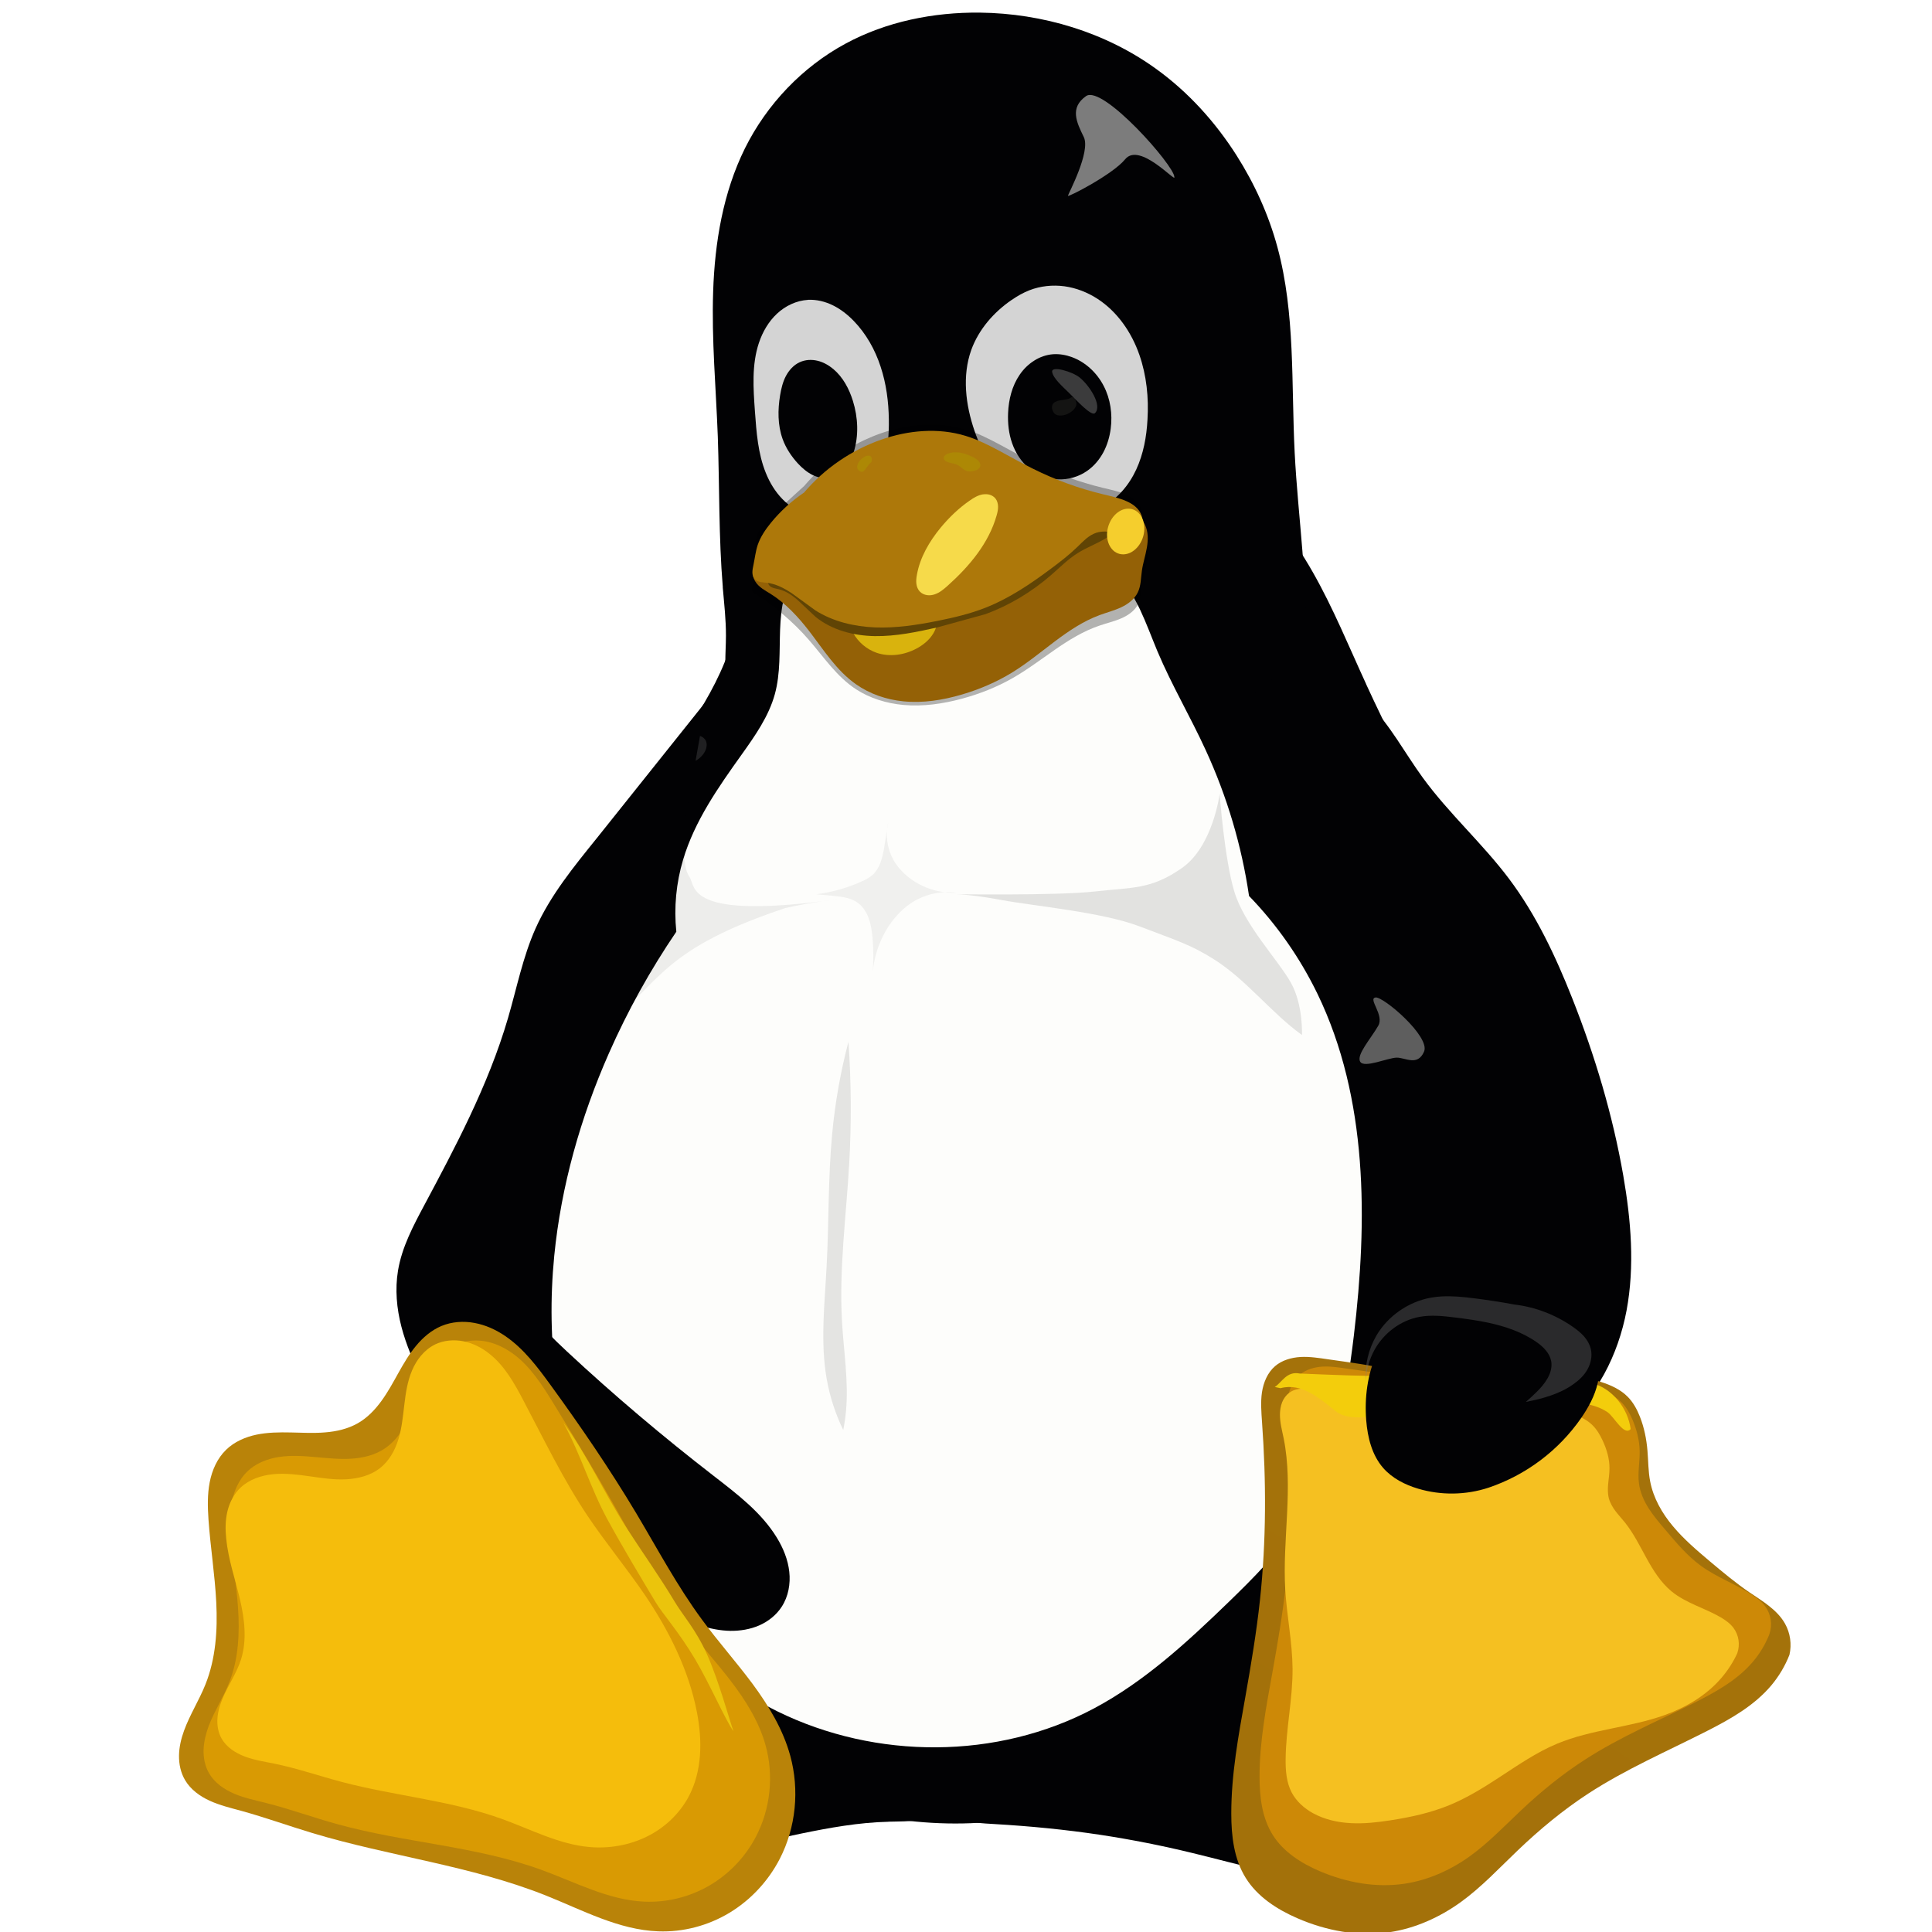
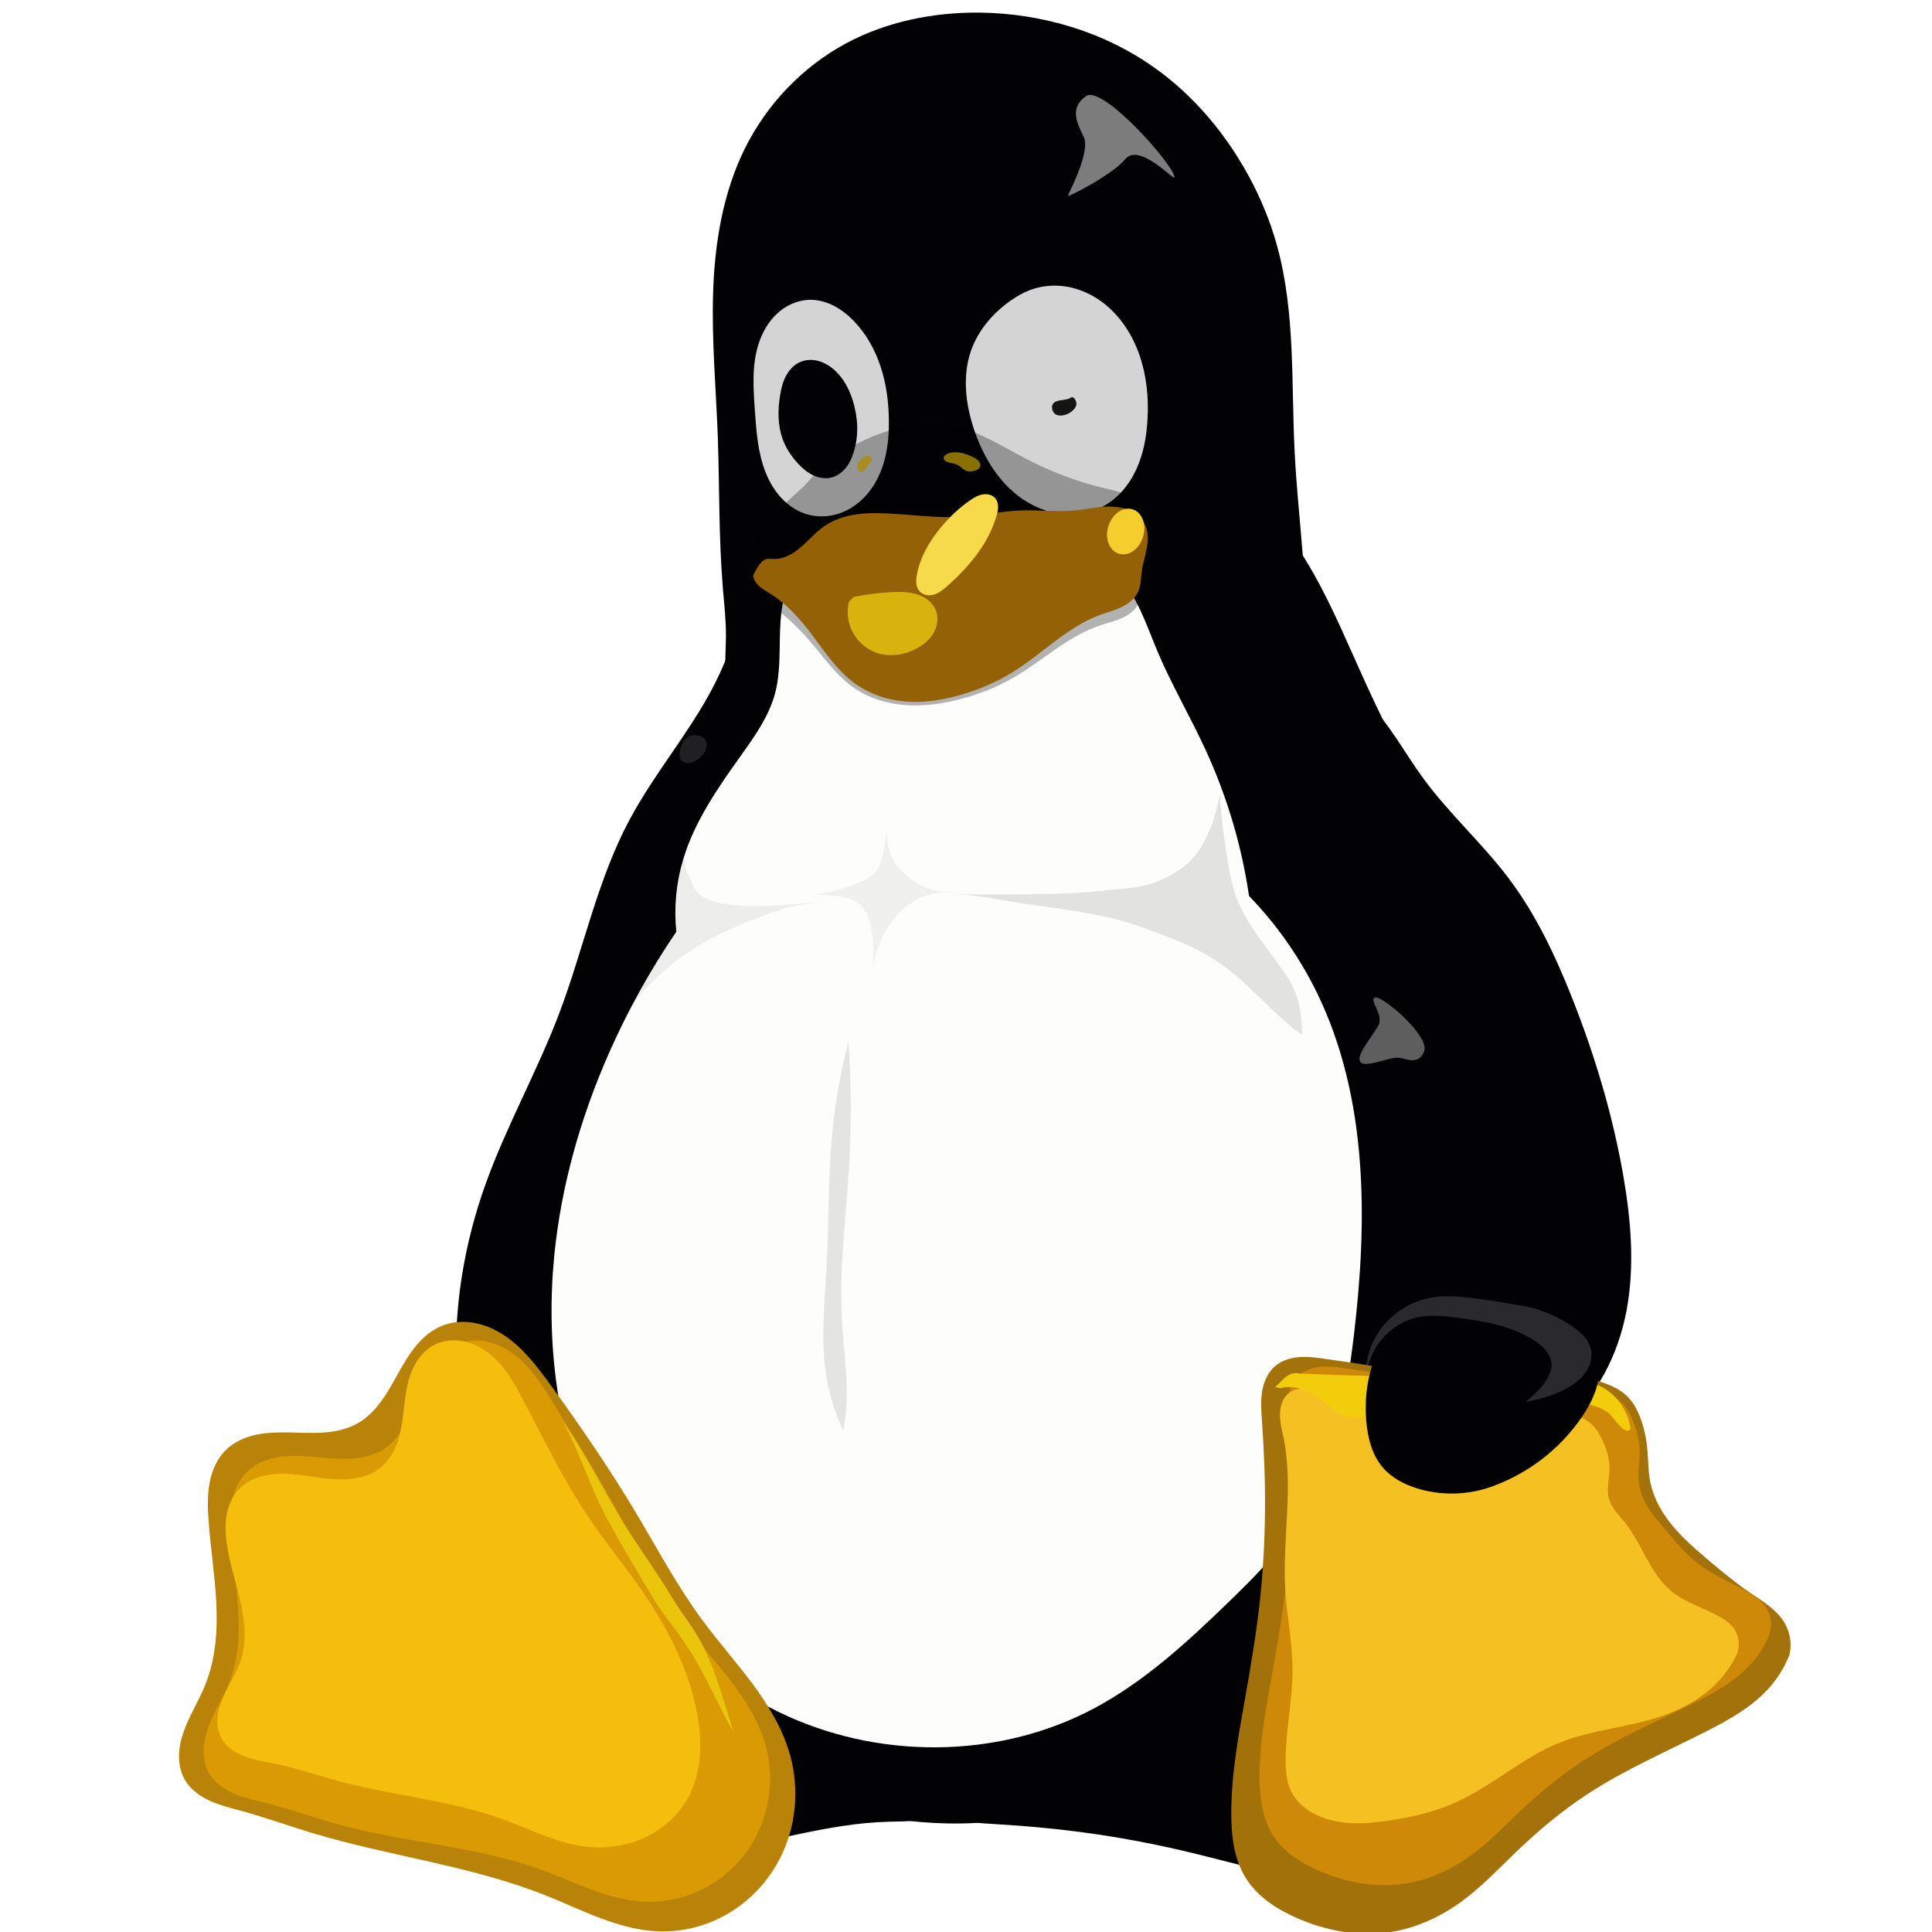
<svg xmlns="http://www.w3.org/2000/svg" width="32" height="32" viewBox="0 0 32 32" fill="none">
  <g clip-path="url(#clip0_881_3495)">
    <path d="M22.625 11.327C22.973 12.086 23.363 12.827 23.709 13.588C24.374 15.052 24.88 16.598 25.09 18.192C25.3 19.787 25.209 21.434 24.711 22.963C24.148 24.689 23.078 26.224 21.768 27.481C20.219 28.968 18.229 30.114 16.083 30.198C14.685 30.253 13.293 29.854 12.055 29.202C11.014 28.654 10.064 27.924 9.306 27.025C8.548 26.126 7.986 25.056 7.725 23.909C7.404 22.497 7.549 20.998 8.035 19.634C8.382 18.658 8.897 17.75 9.264 16.781C9.664 15.723 9.888 14.593 10.419 13.593C10.9 12.687 11.621 11.913 12.005 10.962C12.233 10.393 12.333 9.783 12.48 9.188C12.628 8.593 12.835 7.994 13.238 7.532C13.723 6.976 14.453 6.674 15.186 6.589C15.92 6.505 16.662 6.619 17.382 6.783C17.955 6.914 18.521 7.076 19.075 7.273C19.547 7.441 20.016 7.637 20.425 7.928C20.982 8.324 21.406 8.882 21.744 9.477C22.082 10.071 22.34 10.706 22.626 11.327L22.625 11.327Z" fill="#020204" />
    <path d="M16.467 30.212C17.056 30.246 17.644 30.303 18.228 30.391C18.741 30.469 19.251 30.57 19.756 30.693C20.546 30.884 21.333 31.128 22.146 31.151C22.36 31.158 22.574 31.148 22.784 31.102C22.994 31.055 23.196 30.97 23.363 30.837C23.613 30.638 23.77 30.338 23.83 30.024C23.89 29.711 23.852 29.384 23.76 29.078C23.577 28.467 23.182 27.946 22.857 27.397C22.67 27.083 22.503 26.757 22.301 26.453C22.098 26.148 21.856 25.863 21.549 25.665C21.124 25.391 20.597 25.302 20.094 25.352C19.59 25.402 19.108 25.584 18.659 25.817C18.03 26.142 17.437 26.59 17.094 27.21C16.975 27.426 16.888 27.658 16.787 27.883C16.685 28.108 16.566 28.329 16.395 28.506C16.203 28.703 15.954 28.836 15.756 29.027C15.657 29.123 15.57 29.233 15.52 29.361C15.47 29.488 15.457 29.634 15.503 29.764C15.535 29.853 15.593 29.931 15.665 29.992C15.736 30.053 15.821 30.098 15.91 30.129C16.088 30.192 16.28 30.201 16.468 30.212L16.467 30.212Z" fill="#020204" />
    <path d="M14.716 30.174C14.225 30.185 13.739 30.273 13.259 30.372C12.799 30.467 12.342 30.573 11.887 30.692C11.121 30.893 10.354 31.134 9.562 31.151C9.353 31.155 9.143 31.144 8.94 31.097C8.737 31.05 8.54 30.967 8.377 30.837C8.128 30.638 7.97 30.338 7.911 30.025C7.853 29.712 7.889 29.387 7.979 29.081C8.161 28.471 8.551 27.948 8.87 27.397C9.052 27.084 9.212 26.758 9.408 26.453C9.604 26.149 9.84 25.864 10.143 25.665C10.555 25.394 11.069 25.302 11.56 25.35C12.05 25.399 12.521 25.579 12.954 25.816C13.565 26.15 14.123 26.609 14.477 27.209C14.725 27.629 14.868 28.111 15.158 28.504C15.313 28.716 15.511 28.899 15.639 29.128C15.704 29.242 15.752 29.369 15.763 29.5C15.774 29.631 15.747 29.767 15.673 29.876C15.624 29.948 15.557 30.007 15.481 30.05C15.405 30.093 15.322 30.121 15.237 30.139C15.065 30.174 14.891 30.168 14.717 30.173L14.716 30.174ZM11.972 9.727C11.903 8.897 11.918 8.062 11.889 7.23C11.859 6.429 11.785 5.629 11.812 4.829C11.839 4.015 11.976 3.19 12.338 2.458C12.701 1.727 13.29 1.108 14.008 0.721C14.682 0.357 15.461 0.201 16.229 0.209C17.27 0.221 18.314 0.535 19.156 1.146C19.685 1.529 20.13 2.022 20.48 2.572C20.779 3.042 21.012 3.555 21.158 4.093C21.457 5.196 21.386 6.358 21.444 7.499C21.499 8.58 21.672 9.658 21.613 10.739C21.601 10.975 21.575 11.214 21.471 11.425C21.369 11.63 21.196 11.795 20.997 11.908C20.798 12.022 20.574 12.087 20.348 12.122C19.895 12.192 19.432 12.146 18.976 12.188C18.314 12.249 17.682 12.495 17.025 12.596C16.243 12.717 15.445 12.632 14.653 12.6C14.336 12.587 14.018 12.583 13.703 12.544C13.388 12.504 13.074 12.428 12.794 12.279C12.623 12.187 12.463 12.067 12.334 11.92C12.206 11.773 12.107 11.599 12.058 11.408C11.985 11.124 12.023 10.825 12.024 10.531C12.025 10.263 11.994 9.996 11.971 9.728L11.972 9.727Z" fill="#020204" />
    <path d="M13.217 9.407C13.105 9.548 13.032 9.717 12.988 9.891C12.944 10.065 12.928 10.245 12.921 10.425C12.907 10.784 12.929 11.15 12.834 11.497C12.732 11.867 12.505 12.188 12.282 12.501C11.895 13.043 11.505 13.599 11.315 14.237C11.199 14.623 11.161 15.032 11.202 15.432C10.77 16.067 10.396 16.741 10.086 17.444C9.616 18.509 9.294 19.643 9.18 20.801C9.041 22.22 9.223 23.678 9.783 24.989C10.188 25.936 10.792 26.804 11.57 27.479C11.966 27.822 12.406 28.115 12.877 28.346C14.507 29.147 16.52 29.149 18.123 28.295C18.96 27.849 19.667 27.196 20.349 26.536C20.759 26.138 21.167 25.731 21.48 25.253C22.083 24.333 22.293 23.214 22.424 22.122C22.652 20.212 22.659 18.194 21.822 16.462C21.532 15.865 21.15 15.317 20.688 14.84C20.566 14.007 20.323 13.191 19.971 12.426C19.718 11.873 19.407 11.348 19.171 10.788C19.075 10.558 18.989 10.322 18.883 10.097C18.776 9.872 18.643 9.655 18.463 9.483C18.278 9.306 18.048 9.181 17.805 9.101C17.563 9.021 17.307 8.985 17.052 8.972C16.542 8.946 16.03 9.013 15.52 8.992C15.113 8.976 14.708 8.905 14.302 8.929C14.099 8.941 13.896 8.977 13.708 9.054C13.519 9.13 13.345 9.248 13.219 9.407L13.217 9.407Z" fill="#FDFDFB" />
    <g opacity="0.3" filter="url(#filter0_f_881_3495)">
      <path d="M12.459 9.805C12.813 10.024 13.132 10.293 13.399 10.6C13.646 10.884 13.857 11.207 14.181 11.418C14.409 11.566 14.683 11.65 14.962 11.676C15.289 11.706 15.62 11.657 15.935 11.572C16.227 11.493 16.509 11.381 16.768 11.234C17.261 10.954 17.672 10.544 18.214 10.361C18.333 10.32 18.456 10.292 18.571 10.242C18.685 10.193 18.792 10.118 18.847 10.013C18.901 9.913 18.897 9.796 18.914 9.685C18.933 9.567 18.974 9.452 18.996 9.334C19.019 9.217 19.021 9.091 18.966 8.982C18.92 8.892 18.837 8.822 18.741 8.777C18.645 8.731 18.538 8.711 18.43 8.706C18.215 8.696 18.003 8.747 17.789 8.765C17.505 8.789 17.219 8.755 16.934 8.763C16.58 8.773 16.231 8.847 15.877 8.862C15.473 8.88 15.07 8.821 14.665 8.808C14.491 8.802 14.315 8.805 14.142 8.833C13.97 8.861 13.801 8.914 13.655 9.003C13.514 9.09 13.398 9.207 13.269 9.308C13.204 9.359 13.135 9.405 13.059 9.441C12.984 9.476 12.901 9.501 12.816 9.504C12.773 9.506 12.729 9.503 12.685 9.509C12.649 9.515 12.615 9.527 12.584 9.545C12.553 9.563 12.526 9.586 12.505 9.614C12.484 9.641 12.469 9.672 12.461 9.705C12.453 9.738 12.452 9.772 12.458 9.805L12.459 9.805Z" fill="black" />
    </g>
    <path d="M13.382 4.967C13.191 4.978 13.008 5.066 12.869 5.196C12.729 5.327 12.631 5.497 12.57 5.679C12.449 6.041 12.477 6.434 12.504 6.814C12.529 7.159 12.554 7.511 12.684 7.832C12.748 7.992 12.839 8.143 12.96 8.267C13.081 8.392 13.233 8.486 13.401 8.528C13.558 8.567 13.726 8.559 13.881 8.511C14.036 8.462 14.177 8.373 14.293 8.26C14.462 8.095 14.576 7.878 14.642 7.651C14.707 7.423 14.726 7.184 14.722 6.948C14.718 6.652 14.679 6.355 14.586 6.074C14.494 5.792 14.346 5.527 14.139 5.314C14.04 5.212 13.925 5.121 13.797 5.058C13.668 4.994 13.524 4.959 13.381 4.966L13.382 4.967Z" fill="url(#paint0_radial_881_3495)" />
    <path d="M16.757 4.967C16.459 5.171 16.21 5.457 16.087 5.797C15.934 6.226 15.993 6.706 16.141 7.136C16.293 7.577 16.547 7.998 16.931 8.262C17.124 8.395 17.346 8.485 17.577 8.513C17.809 8.541 18.05 8.503 18.256 8.395C18.509 8.264 18.701 8.034 18.82 7.776C18.939 7.518 18.991 7.233 19.006 6.949C19.028 6.588 18.991 6.22 18.872 5.878C18.743 5.506 18.508 5.164 18.179 4.95C18.014 4.843 17.826 4.769 17.632 4.742C17.437 4.716 17.235 4.736 17.052 4.807C16.947 4.848 16.849 4.904 16.757 4.968L16.757 4.967Z" fill="url(#paint1_radial_881_3495)" />
    <g opacity="0.3" filter="url(#filter1_f_881_3495)">
      <path d="M13.318 8.051L12.768 8.553C12.671 8.651 12.574 8.755 12.53 8.885C12.492 9.001 12.499 9.127 12.48 9.247C12.474 9.289 12.464 9.33 12.464 9.372C12.463 9.393 12.466 9.413 12.472 9.433C12.478 9.454 12.488 9.472 12.503 9.488C12.527 9.513 12.56 9.527 12.595 9.534C12.629 9.541 12.664 9.541 12.698 9.545C12.854 9.562 12.998 9.638 13.127 9.727L13.507 10.004C13.8 10.189 14.149 10.272 14.495 10.285C14.842 10.298 15.187 10.245 15.527 10.178C15.797 10.123 16.066 10.06 16.322 9.959C16.715 9.804 17.068 9.566 17.406 9.314C17.56 9.199 17.711 9.081 17.849 8.948C17.896 8.903 17.941 8.856 17.991 8.814C18.041 8.773 18.097 8.737 18.159 8.717C18.253 8.687 18.355 8.695 18.453 8.712C18.527 8.724 18.601 8.741 18.675 8.737C18.712 8.736 18.75 8.729 18.784 8.716C18.819 8.702 18.851 8.68 18.875 8.651C18.906 8.613 18.922 8.564 18.922 8.515C18.922 8.466 18.907 8.418 18.882 8.375C18.833 8.291 18.747 8.233 18.657 8.194C18.534 8.139 18.401 8.112 18.271 8.081C17.869 7.984 17.48 7.841 17.11 7.657C16.926 7.566 16.747 7.465 16.567 7.368C16.381 7.268 16.191 7.172 15.989 7.111C15.538 6.974 15.045 7.019 14.599 7.174C14.104 7.346 13.657 7.652 13.318 8.051L13.318 8.051Z" fill="black" />
    </g>
    <g filter="url(#filter2_f_881_3495)">
      <path d="M17.988 1.592C17.713 1.786 17.833 2.028 17.951 2.27C18.069 2.513 17.692 3.213 17.688 3.243C17.683 3.274 18.431 2.889 18.635 2.639C18.875 2.343 19.484 3.038 19.451 2.932C19.451 2.743 18.262 1.398 17.988 1.592H17.988Z" fill="#7C7C7C" />
    </g>
-     <path d="M17.444 5.867C17.332 5.875 17.223 5.913 17.128 5.974C17.033 6.034 16.952 6.114 16.889 6.207C16.762 6.392 16.706 6.619 16.697 6.843C16.69 7.012 16.708 7.182 16.764 7.341C16.82 7.501 16.914 7.648 17.044 7.755C17.177 7.865 17.346 7.931 17.518 7.939C17.691 7.948 17.865 7.898 18.007 7.799C18.119 7.721 18.21 7.613 18.275 7.492C18.34 7.371 18.379 7.236 18.397 7.1C18.428 6.86 18.393 6.608 18.281 6.393C18.17 6.177 17.982 5.999 17.754 5.915C17.655 5.879 17.549 5.86 17.444 5.867V5.867Z" fill="#020204" />
    <g filter="url(#filter3_f_881_3495)">
      <path d="M17.712 6.601C17.619 6.637 17.472 6.614 17.432 6.705C17.408 6.759 17.442 6.848 17.496 6.87C17.607 6.915 17.778 6.834 17.823 6.723C17.842 6.675 17.813 6.599 17.765 6.579C17.747 6.571 17.73 6.594 17.712 6.601L17.712 6.601Z" fill="#141413" />
    </g>
    <g filter="url(#filter4_f_881_3495)">
-       <path d="M18.137 6.842C18.261 6.717 18.048 6.388 17.883 6.253C17.762 6.155 17.412 6.052 17.427 6.159C17.442 6.265 17.599 6.402 17.705 6.506C17.835 6.634 18.078 6.901 18.137 6.842Z" fill="url(#paint2_linear_881_3495)" />
-     </g>
+       </g>
    <g filter="url(#filter5_f_881_3495)">
      <path d="M17.791 4.085C17.74 4.149 17.694 4.219 17.657 4.296C17.887 4.345 18.107 4.44 18.303 4.571C18.683 4.823 18.971 5.191 19.173 5.601C19.221 5.549 19.264 5.493 19.301 5.431C19.097 5.004 18.803 4.617 18.41 4.356C18.222 4.231 18.011 4.136 17.791 4.085L17.791 4.085Z" fill="url(#paint3_linear_881_3495)" />
    </g>
    <g filter="url(#filter6_f_881_3495)">
      <path d="M13.36 4.294C13.334 4.294 13.309 4.296 13.283 4.297L13.232 4.3C13.384 4.314 13.534 4.355 13.671 4.416C13.857 4.5 14.022 4.619 14.166 4.755C14.435 5.006 14.634 5.316 14.769 5.645C14.736 5.396 14.661 5.155 14.548 4.931C14.495 4.87 14.44 4.81 14.381 4.755C14.236 4.619 14.072 4.5 13.885 4.416C13.723 4.343 13.541 4.298 13.36 4.294L13.36 4.294Z" fill="url(#paint4_linear_881_3495)" />
    </g>
    <path d="M12.921 6.547C12.881 6.788 12.88 7.04 12.962 7.27C13.016 7.421 13.107 7.558 13.216 7.677C13.288 7.754 13.369 7.824 13.464 7.87C13.56 7.915 13.67 7.935 13.772 7.909C13.866 7.885 13.949 7.824 14.01 7.749C14.071 7.673 14.111 7.582 14.14 7.489C14.226 7.215 14.212 6.915 14.127 6.641C14.065 6.441 13.963 6.248 13.803 6.113C13.726 6.049 13.637 5.998 13.54 5.975C13.443 5.952 13.338 5.957 13.247 5.999C13.146 6.044 13.068 6.132 13.016 6.23C12.965 6.328 12.939 6.438 12.921 6.547L12.921 6.547Z" fill="#020204" />
    <g filter="url(#filter7_f_881_3495)">
      <path d="M13.43 6.373C13.456 6.441 13.543 6.466 13.591 6.52C13.637 6.574 13.686 6.629 13.711 6.694C13.76 6.82 13.663 7.007 13.765 7.096C13.797 7.124 13.861 7.125 13.892 7.096C14.015 6.985 13.988 6.759 13.939 6.601C13.895 6.457 13.786 6.321 13.652 6.252C13.59 6.221 13.497 6.194 13.444 6.239C13.409 6.268 13.414 6.331 13.43 6.373Z" fill="url(#paint5_linear_881_3495)" />
    </g>
    <path d="M12.472 9.538C12.479 9.569 12.491 9.6 12.508 9.628C12.536 9.676 12.578 9.714 12.622 9.747C12.667 9.779 12.716 9.807 12.763 9.836C13.013 9.993 13.217 10.214 13.398 10.447C13.64 10.761 13.855 11.108 14.18 11.335C14.409 11.496 14.682 11.588 14.961 11.616C15.287 11.649 15.618 11.596 15.934 11.503C16.226 11.417 16.508 11.296 16.767 11.137C17.26 10.833 17.671 10.388 18.213 10.188C18.332 10.144 18.455 10.113 18.57 10.059C18.684 10.006 18.791 9.925 18.846 9.811C18.899 9.702 18.896 9.575 18.913 9.455C18.931 9.326 18.973 9.202 18.995 9.074C19.018 8.946 19.02 8.809 18.965 8.692C18.919 8.594 18.836 8.517 18.74 8.468C18.644 8.419 18.537 8.397 18.429 8.392C18.214 8.381 18.002 8.436 17.788 8.456C17.504 8.482 17.218 8.445 16.933 8.454C16.579 8.464 16.23 8.544 15.876 8.561C15.472 8.581 15.069 8.519 14.664 8.503C14.489 8.495 14.313 8.497 14.14 8.527C13.968 8.556 13.798 8.615 13.654 8.714C13.514 8.811 13.402 8.944 13.273 9.055C13.208 9.111 13.139 9.163 13.062 9.2C12.986 9.237 12.901 9.26 12.815 9.258C12.773 9.257 12.726 9.25 12.685 9.263C12.659 9.272 12.636 9.288 12.616 9.307C12.596 9.326 12.58 9.348 12.565 9.371C12.529 9.424 12.498 9.48 12.472 9.538L12.472 9.538Z" fill="url(#paint6_radial_881_3495)" />
    <g filter="url(#filter8_f_881_3495)">
      <path d="M14.059 9.973C14.018 10.146 14.044 10.328 14.13 10.483C14.216 10.638 14.356 10.756 14.524 10.814C14.736 10.884 14.975 10.85 15.173 10.746C15.287 10.687 15.392 10.602 15.459 10.491C15.492 10.436 15.514 10.374 15.523 10.309C15.532 10.245 15.526 10.179 15.504 10.118C15.479 10.052 15.435 9.993 15.381 9.947C15.327 9.902 15.262 9.868 15.195 9.846C15.06 9.801 14.916 9.801 14.774 9.807C14.559 9.818 14.345 9.845 14.134 9.888" fill="#D9B30D" />
    </g>
    <g filter="url(#filter9_f_881_3495)">
-       <path d="M13.363 8.643L12.946 8.918C12.875 8.968 12.803 9.022 12.766 9.099C12.739 9.155 12.733 9.217 12.734 9.278C12.734 9.339 12.737 9.401 12.729 9.46C12.723 9.502 12.712 9.542 12.71 9.584C12.709 9.605 12.711 9.626 12.716 9.646C12.722 9.667 12.732 9.685 12.746 9.701C12.764 9.72 12.789 9.732 12.815 9.74C12.841 9.748 12.868 9.752 12.894 9.759C13.02 9.788 13.13 9.865 13.226 9.952L13.508 10.217C13.78 10.438 14.14 10.53 14.489 10.536C14.839 10.541 15.186 10.468 15.528 10.391L16.323 10.172C16.72 10.026 17.088 9.804 17.407 9.527C17.552 9.401 17.687 9.263 17.85 9.161C17.993 9.071 18.154 9.011 18.3 8.925C18.313 8.917 18.326 8.909 18.338 8.9C18.35 8.89 18.36 8.879 18.367 8.865C18.379 8.841 18.379 8.814 18.371 8.788C18.364 8.763 18.349 8.741 18.333 8.72C18.314 8.698 18.294 8.677 18.272 8.658C18.119 8.528 17.912 8.48 17.712 8.465C17.512 8.449 17.309 8.46 17.112 8.427C16.926 8.395 16.749 8.326 16.569 8.269C16.38 8.208 16.187 8.161 15.992 8.128C15.531 8.053 15.058 8.068 14.601 8.163C14.167 8.253 13.748 8.416 13.365 8.642L13.363 8.643Z" fill="#604405" />
-     </g>
-     <path d="M13.318 8.158C13.111 8.298 12.925 8.467 12.768 8.66C12.678 8.771 12.596 8.891 12.55 9.026C12.515 9.132 12.503 9.244 12.48 9.354C12.472 9.395 12.462 9.437 12.462 9.479C12.462 9.499 12.465 9.521 12.471 9.541C12.478 9.561 12.488 9.579 12.503 9.595C12.527 9.62 12.56 9.633 12.595 9.64C12.629 9.647 12.664 9.648 12.698 9.652C12.854 9.67 12.997 9.746 13.126 9.834L13.507 10.111C13.8 10.296 14.149 10.378 14.495 10.392C14.842 10.405 15.187 10.352 15.527 10.284C15.797 10.23 16.066 10.167 16.322 10.066C16.715 9.911 17.068 9.673 17.406 9.42C17.56 9.306 17.711 9.188 17.849 9.055C17.896 9.009 17.941 8.963 17.991 8.921C18.041 8.88 18.097 8.844 18.159 8.824C18.253 8.794 18.355 8.802 18.453 8.819C18.527 8.831 18.601 8.847 18.675 8.844C18.712 8.843 18.75 8.836 18.784 8.822C18.819 8.809 18.851 8.787 18.875 8.758C18.905 8.72 18.922 8.671 18.922 8.622C18.922 8.573 18.907 8.524 18.882 8.482C18.832 8.398 18.747 8.34 18.657 8.301C18.534 8.246 18.401 8.219 18.271 8.187C17.869 8.091 17.48 7.948 17.11 7.764C16.926 7.673 16.747 7.572 16.567 7.475C16.381 7.375 16.191 7.279 15.989 7.218C15.538 7.081 15.044 7.126 14.599 7.281C14.104 7.453 13.657 7.759 13.318 8.158L13.318 8.158Z" fill="url(#paint7_linear_881_3495)" />
+       </g>
    <g filter="url(#filter10_f_881_3495)">
      <path d="M16.489 8.258C16.464 8.227 16.43 8.205 16.392 8.194C16.355 8.183 16.315 8.184 16.276 8.189C16.199 8.202 16.13 8.243 16.066 8.288C15.882 8.414 15.721 8.57 15.579 8.741C15.393 8.968 15.238 9.231 15.187 9.52C15.178 9.569 15.172 9.619 15.178 9.668C15.184 9.718 15.203 9.766 15.238 9.801C15.269 9.832 15.311 9.851 15.354 9.857C15.397 9.864 15.441 9.858 15.482 9.844C15.565 9.816 15.633 9.758 15.698 9.7C16.055 9.38 16.378 8.997 16.508 8.535C16.521 8.488 16.532 8.441 16.531 8.393C16.531 8.345 16.518 8.295 16.489 8.258H16.489Z" fill="#F6DA4A" />
    </g>
    <g opacity="0.8" filter="url(#filter11_f_881_3495)">
      <path d="M15.632 7.596C15.657 7.675 15.785 7.662 15.859 7.7C15.924 7.734 15.976 7.807 16.049 7.809C16.119 7.811 16.228 7.785 16.237 7.716C16.249 7.624 16.115 7.566 16.03 7.533C15.919 7.49 15.777 7.468 15.674 7.526C15.65 7.539 15.624 7.57 15.632 7.596L15.632 7.596Z" fill="url(#paint8_radial_881_3495)" />
    </g>
    <g opacity="0.8" filter="url(#filter12_f_881_3495)">
      <path d="M14.409 7.55C14.313 7.519 14.156 7.686 14.207 7.772C14.221 7.796 14.265 7.826 14.294 7.81C14.338 7.786 14.373 7.7 14.421 7.666C14.453 7.643 14.445 7.562 14.408 7.55L14.409 7.55Z" fill="url(#paint9_radial_881_3495)" />
    </g>
    <g filter="url(#filter13_f_881_3495)">
      <path d="M18.603 9.182C18.772 9.182 18.928 9.013 18.951 8.804C18.975 8.595 18.857 8.425 18.688 8.425C18.519 8.425 18.363 8.595 18.339 8.804C18.316 9.013 18.434 9.182 18.603 9.182Z" fill="url(#paint10_linear_881_3495)" />
    </g>
    <path d="M23.115 16.009C23.767 16.534 24.18 17.326 24.308 18.152C24.408 18.797 24.343 19.458 24.198 20.094C24.052 20.73 23.828 21.345 23.605 21.958C23.516 22.203 23.427 22.449 23.392 22.707C23.356 22.965 23.379 23.238 23.503 23.466C23.646 23.728 23.912 23.909 24.198 23.994C24.48 24.078 24.785 24.076 25.07 24.005C25.356 23.933 25.623 23.794 25.855 23.614C26.446 23.155 26.802 22.441 26.941 21.706C27.078 20.971 27.015 20.212 26.887 19.474C26.712 18.47 26.418 17.488 26.043 16.539C25.767 15.841 25.445 15.155 24.994 14.555C24.553 13.968 23.997 13.474 23.565 12.88C23.265 12.468 23.025 12.007 22.665 11.646C22.485 11.465 22.275 11.31 22.037 11.218C21.799 11.125 21.532 11.098 21.287 11.167C20.963 11.258 20.698 11.513 20.558 11.819C20.419 12.124 20.393 12.475 20.448 12.806C20.518 13.234 20.714 13.632 20.935 14.005C21.184 14.427 21.473 14.833 21.849 15.146C22.242 15.473 22.717 15.689 23.115 16.01L23.115 16.009Z" fill="#020204" />
    <g opacity="0.25" filter="url(#filter14_f_881_3495)">
-       <path d="M11.42 14.525C11.528 14.688 11.352 15.251 13.888 14.891C13.888 14.891 13.443 14.94 13.004 15.041C12.321 15.27 11.726 15.525 11.268 15.864C10.813 16.198 10.48 16.634 10.063 17.009C10.063 17.009 10.739 15.775 10.907 15.404C11.075 15.033 10.879 15.05 11.012 14.503C11.146 13.955 11.471 13.431 11.471 13.431C11.471 13.431 11.205 14.203 11.42 14.525V14.525Z" fill="url(#paint11_radial_881_3495)" />
+       <path d="M11.42 14.525C11.528 14.688 11.352 15.251 13.888 14.891C13.888 14.891 13.443 14.94 13.004 15.041C12.321 15.27 11.726 15.525 11.268 15.864C10.813 16.198 10.48 16.634 10.063 17.009C10.063 17.009 10.739 15.775 10.907 15.404C11.075 15.033 10.879 15.05 11.012 14.503C11.471 13.431 11.205 14.203 11.42 14.525V14.525Z" fill="url(#paint11_radial_881_3495)" />
    </g>
    <g opacity="0.42" filter="url(#filter15_f_881_3495)">
      <path d="M19.575 14.378C19.058 14.738 18.755 14.695 18.128 14.766C17.501 14.836 15.804 14.811 15.804 14.811C15.804 14.811 16.049 14.806 16.594 14.908C17.139 15.009 18.249 15.106 18.875 15.344C19.5 15.582 19.728 15.65 20.108 15.89C20.649 16.232 21.046 16.768 21.564 17.143C21.564 17.143 21.589 16.646 21.38 16.274C21.171 15.903 20.609 15.317 20.445 14.77C20.28 14.224 20.201 13.149 20.201 13.149C20.201 13.149 20.092 14.018 19.575 14.378L19.575 14.378Z" fill="url(#paint12_radial_881_3495)" />
    </g>
    <g opacity="0.2" filter="url(#filter16_f_881_3495)">
      <path d="M14.713 13.609L14.639 14.074C14.624 14.15 14.607 14.226 14.579 14.299C14.55 14.371 14.51 14.439 14.453 14.491C14.402 14.536 14.341 14.568 14.279 14.596C14.038 14.706 13.78 14.779 13.518 14.812L13.832 14.841C13.898 14.848 13.964 14.856 14.028 14.873C14.092 14.889 14.155 14.916 14.209 14.954C14.267 14.996 14.313 15.055 14.348 15.119C14.416 15.247 14.439 15.394 14.452 15.537C14.468 15.722 14.469 15.908 14.456 16.092C14.468 15.969 14.494 15.846 14.533 15.728C14.603 15.515 14.715 15.316 14.867 15.151C14.927 15.086 14.993 15.026 15.066 14.975C15.292 14.817 15.568 14.75 15.841 14.786C15.565 14.797 15.292 14.713 15.071 14.547C14.959 14.463 14.862 14.358 14.794 14.236C14.69 14.044 14.661 13.82 14.714 13.608L14.713 13.609Z" fill="url(#paint13_radial_881_3495)" />
    </g>
    <g opacity="0.1" filter="url(#filter17_f_881_3495)">
      <path d="M14.053 17.255C13.921 17.757 13.831 18.268 13.783 18.785C13.714 19.514 13.731 20.249 13.691 20.981C13.659 21.602 13.585 22.229 13.693 22.842C13.745 23.134 13.837 23.419 13.967 23.685C13.987 23.584 14.002 23.481 14.012 23.377C14.058 22.881 13.974 22.383 13.946 21.885C13.896 21.012 14.017 20.139 14.066 19.267C14.104 18.597 14.1 17.925 14.053 17.255L14.053 17.255Z" fill="black" />
    </g>
    <path d="M29.639 27.409C29.567 27.593 29.464 27.766 29.337 27.917C29.056 28.25 28.666 28.471 28.277 28.669C27.614 29.006 26.927 29.303 26.304 29.709C25.886 29.982 25.501 30.302 25.141 30.646C24.832 30.941 24.54 31.255 24.195 31.505C23.846 31.756 23.443 31.939 23.017 32.003C22.5 32.081 21.966 31.98 21.486 31.771C21.15 31.625 20.826 31.415 20.633 31.104C20.438 30.791 20.394 30.409 20.394 30.041C20.393 29.39 20.513 28.745 20.627 28.105C20.721 27.572 20.811 27.038 20.869 26.501C20.974 25.523 20.974 24.535 20.903 23.554C20.892 23.39 20.878 23.224 20.902 23.061C20.927 22.898 20.994 22.735 21.119 22.628C21.234 22.529 21.389 22.485 21.541 22.476C21.693 22.468 21.844 22.492 21.995 22.514C22.35 22.566 22.707 22.607 23.054 22.698C23.273 22.756 23.486 22.833 23.705 22.892C24.069 22.991 24.451 23.038 24.826 22.994C25.23 22.947 25.622 22.795 26.028 22.805C26.195 22.809 26.36 22.84 26.519 22.89C26.682 22.942 26.842 23.015 26.961 23.136C27.052 23.229 27.115 23.345 27.162 23.465C27.233 23.645 27.271 23.835 27.287 24.027C27.302 24.198 27.299 24.37 27.332 24.537C27.385 24.813 27.529 25.065 27.71 25.28C27.89 25.496 28.106 25.679 28.32 25.86C28.534 26.04 28.749 26.219 28.98 26.377C29.089 26.451 29.201 26.52 29.303 26.602C29.406 26.683 29.501 26.778 29.565 26.892C29.653 27.048 29.679 27.236 29.639 27.409L29.639 27.409Z" fill="url(#paint14_linear_881_3495)" />
    <g filter="url(#filter18_f_881_3495)">
      <path d="M29.305 27.072C29.239 27.238 29.146 27.392 29.03 27.528C28.772 27.829 28.416 28.026 28.062 28.204C27.456 28.507 26.829 28.773 26.26 29.14C25.879 29.384 25.527 29.671 25.198 29.981C24.916 30.246 24.649 30.529 24.334 30.753C24.014 30.981 23.646 31.144 23.259 31.201C22.786 31.271 22.299 31.18 21.86 30.993C21.554 30.862 21.258 30.675 21.081 30.393C20.904 30.113 20.863 29.768 20.862 29.437C20.861 28.852 20.971 28.273 21.076 27.697C21.162 27.218 21.244 26.738 21.297 26.255C21.392 25.376 21.387 24.488 21.328 23.605C21.318 23.457 21.306 23.308 21.329 23.162C21.352 23.016 21.413 22.87 21.525 22.773C21.63 22.682 21.771 22.643 21.91 22.635C22.049 22.628 22.187 22.651 22.325 22.671C22.649 22.718 22.975 22.754 23.292 22.836C23.492 22.888 23.687 22.957 23.886 23.01C24.219 23.099 24.567 23.142 24.91 23.102C25.279 23.059 25.637 22.923 26.008 22.932C26.16 22.936 26.311 22.964 26.457 23.009C26.605 23.055 26.751 23.12 26.86 23.23C26.942 23.313 26.999 23.418 27.044 23.526C27.111 23.686 27.154 23.858 27.158 24.031C27.162 24.213 27.122 24.395 27.147 24.575C27.167 24.721 27.228 24.858 27.307 24.983C27.386 25.107 27.482 25.22 27.578 25.332C27.762 25.549 27.946 25.771 28.177 25.938C28.439 26.128 28.751 26.239 29.022 26.416C29.103 26.469 29.181 26.529 29.238 26.607C29.286 26.673 29.317 26.75 29.329 26.831C29.34 26.912 29.332 26.994 29.305 27.072H29.305Z" fill="#CD8907" />
    </g>
    <g filter="url(#filter19_f_881_3495)">
      <path d="M28.775 27.383C28.706 27.532 28.616 27.671 28.509 27.795C28.262 28.082 27.927 28.279 27.575 28.406C26.994 28.615 26.361 28.643 25.791 28.881C25.444 29.025 25.132 29.244 24.815 29.45C24.56 29.617 24.298 29.777 24.018 29.894C23.701 30.026 23.363 30.099 23.025 30.151C22.81 30.184 22.592 30.209 22.374 30.197C22.157 30.186 21.939 30.137 21.747 30.032C21.602 29.952 21.471 29.836 21.393 29.687C21.307 29.521 21.292 29.326 21.294 29.137C21.299 28.636 21.412 28.14 21.409 27.638C21.405 27.201 21.315 26.77 21.288 26.334C21.238 25.496 21.427 24.643 21.261 23.821C21.234 23.689 21.198 23.558 21.2 23.423C21.201 23.356 21.212 23.289 21.236 23.226C21.261 23.164 21.301 23.108 21.355 23.068C21.399 23.035 21.452 23.015 21.507 23.006C21.561 22.997 21.617 22.999 21.672 23.007C21.781 23.023 21.885 23.064 21.991 23.094C22.295 23.18 22.616 23.178 22.925 23.244C23.119 23.284 23.307 23.351 23.499 23.401C23.821 23.484 24.157 23.521 24.488 23.484C24.843 23.444 25.19 23.321 25.548 23.33C25.694 23.334 25.84 23.36 25.981 23.4C26.123 23.44 26.264 23.497 26.371 23.6C26.448 23.674 26.503 23.768 26.548 23.867C26.614 24.01 26.66 24.166 26.658 24.324C26.658 24.406 26.645 24.488 26.637 24.569C26.629 24.651 26.627 24.735 26.647 24.815C26.668 24.894 26.711 24.967 26.76 25.032C26.81 25.097 26.866 25.157 26.917 25.221C27.06 25.401 27.162 25.61 27.273 25.811C27.384 26.012 27.509 26.212 27.685 26.357C27.924 26.554 28.235 26.633 28.502 26.789C28.58 26.835 28.656 26.889 28.711 26.962C28.755 27.021 28.784 27.09 28.795 27.163C28.806 27.237 28.799 27.312 28.775 27.382L28.775 27.383Z" fill="#F5C021" />
    </g>
    <g filter="url(#filter20_f_881_3495)">
      <path d="M21.209 22.993C21.56 22.898 21.859 23.164 22.113 23.365C22.278 23.506 22.515 23.47 22.717 23.477C23.052 23.465 23.384 23.533 23.718 23.491C24.377 23.436 25.022 23.274 25.683 23.245C25.999 23.225 26.354 23.207 26.627 23.391C26.737 23.468 26.899 23.792 27.009 23.67C26.964 23.33 26.711 23 26.372 22.91C26.107 22.868 25.837 22.941 25.57 22.917C24.775 22.898 23.986 22.75 23.189 22.793C22.634 22.798 22.08 22.772 21.527 22.75C21.309 22.706 21.232 22.899 21.114 22.973" fill="url(#paint15_linear_881_3495)" />
    </g>
    <g opacity="0.75" filter="url(#filter21_f_881_3495)">
      <path d="M22.782 16.521C22.909 16.501 23.694 17.168 23.587 17.418C23.479 17.666 23.278 17.516 23.134 17.518C22.989 17.519 22.595 17.698 22.529 17.585C22.462 17.472 22.703 17.208 22.829 16.988C22.93 16.81 22.654 16.541 22.782 16.522L22.782 16.521Z" fill="#7C7C7C" />
    </g>
    <g opacity="0.25" filter="url(#filter22_f_881_3495)">
      <path d="M11.704 12.32C11.691 12.166 11.471 12.143 11.373 12.22C11.291 12.284 11.213 12.506 11.284 12.592C11.4 12.732 11.721 12.531 11.704 12.32L11.704 12.32Z" fill="#7C7C7C" />
    </g>
    <g opacity="0.35" filter="url(#filter23_f_881_3495)">
      <path d="M25.94 23.528C25.88 23.41 25.77 23.322 25.648 23.27C25.525 23.219 25.391 23.203 25.259 23.204C24.993 23.206 24.73 23.275 24.466 23.252C24.243 23.233 24.031 23.149 23.812 23.096C23.588 23.043 23.349 23.021 23.126 23.081C22.888 23.146 22.678 23.305 22.546 23.514C22.43 23.698 22.374 23.916 22.357 24.133C22.34 24.35 22.359 24.569 22.381 24.785C22.396 24.942 22.414 25.099 22.452 25.253C22.49 25.406 22.549 25.555 22.641 25.683C22.774 25.866 22.972 25.997 23.184 26.076C23.536 26.205 23.923 26.198 24.27 26.057C24.876 25.794 25.389 25.322 25.702 24.74C25.814 24.531 25.901 24.309 25.957 24.079C25.979 23.988 25.997 23.895 25.998 23.801C25.998 23.707 25.982 23.611 25.939 23.528H25.94Z" fill="url(#paint16_radial_881_3495)" />
    </g>
    <g opacity="0.35" filter="url(#filter24_f_881_3495)">
      <path d="M25.94 23.404C25.88 23.319 25.77 23.255 25.648 23.218C25.525 23.181 25.391 23.169 25.259 23.17C24.993 23.172 24.73 23.221 24.466 23.205C24.243 23.191 24.031 23.13 23.812 23.092C23.588 23.053 23.349 23.038 23.126 23.081C22.888 23.128 22.678 23.243 22.546 23.394C22.43 23.527 22.374 23.685 22.357 23.842C22.34 23.999 22.359 24.157 22.381 24.313C22.396 24.427 22.414 24.54 22.452 24.651C22.49 24.762 22.549 24.869 22.641 24.962C22.774 25.095 22.972 25.189 23.184 25.246C23.536 25.339 23.923 25.334 24.27 25.233C24.876 25.042 25.389 24.701 25.702 24.28C25.814 24.13 25.901 23.969 25.957 23.803C25.979 23.737 25.997 23.669 25.998 23.602C25.998 23.534 25.982 23.464 25.939 23.404H25.94Z" fill="url(#paint17_radial_881_3495)" />
    </g>
    <path d="M26.444 22.423C26.4 22.305 26.324 22.2 26.23 22.116C26.137 22.031 26.027 21.967 25.911 21.917C25.679 21.819 25.427 21.782 25.179 21.736L24.48 21.599C24.237 21.558 23.985 21.531 23.745 21.586C23.534 21.633 23.339 21.742 23.18 21.888C23.02 22.033 22.896 22.215 22.807 22.413C22.649 22.759 22.599 23.148 22.629 23.527C22.652 23.809 22.723 24.099 22.909 24.313C23.059 24.485 23.272 24.593 23.491 24.658C23.869 24.77 24.28 24.764 24.654 24.641C25.276 24.431 25.815 24.026 26.189 23.487C26.311 23.31 26.416 23.117 26.463 22.908C26.499 22.747 26.5 22.578 26.444 22.424V22.423Z" fill="#020204" />
    <g filter="url(#filter25_f_881_3495)">
      <path d="M23.877 21.473C23.819 21.476 23.76 21.483 23.703 21.493C23.331 21.559 22.991 21.794 22.799 22.119C22.664 22.351 22.602 22.618 22.622 22.886C22.63 22.699 22.678 22.516 22.769 22.353C22.923 22.077 23.201 21.868 23.512 21.811C23.705 21.776 23.901 21.797 24.095 21.821C24.28 21.844 24.468 21.869 24.65 21.908C24.933 21.969 25.213 22.063 25.451 22.23C25.506 22.268 25.558 22.312 25.601 22.363C25.645 22.415 25.678 22.474 25.692 22.541C25.711 22.638 25.683 22.739 25.635 22.825C25.587 22.911 25.521 22.987 25.451 23.056C25.394 23.113 25.333 23.167 25.273 23.22C25.547 23.167 25.825 23.092 26.053 22.932C26.149 22.865 26.237 22.784 26.294 22.681C26.351 22.578 26.376 22.454 26.348 22.34C26.329 22.263 26.287 22.192 26.234 22.132C26.181 22.073 26.118 22.024 26.053 21.978C25.766 21.777 25.43 21.648 25.082 21.607C24.86 21.566 24.635 21.531 24.41 21.503C24.234 21.481 24.054 21.463 23.877 21.473L23.877 21.473Z" fill="url(#paint18_radial_881_3495)" />
    </g>
-     <path d="M11.696 11.615L9.884 13.884C9.505 14.354 9.118 14.826 8.871 15.377C8.66 15.849 8.56 16.363 8.415 16.86C8.25 17.425 8.026 17.971 7.775 18.503C7.543 18.994 7.288 19.474 7.032 19.953C6.846 20.301 6.656 20.657 6.592 21.047C6.541 21.355 6.57 21.673 6.649 21.976C6.728 22.278 6.852 22.566 6.996 22.844C7.603 24.03 8.514 25.053 9.592 25.835C10.082 26.19 10.607 26.497 11.156 26.748C11.454 26.884 11.768 27.006 12.096 27.012C12.26 27.014 12.425 26.987 12.575 26.922C12.725 26.856 12.859 26.75 12.948 26.612C13.058 26.443 13.095 26.233 13.073 26.033C13.051 25.833 12.973 25.642 12.868 25.47C12.611 25.049 12.208 24.746 11.819 24.444C10.979 23.794 10.167 23.108 9.389 22.383C9.17 22.179 8.95 21.968 8.797 21.71C8.648 21.459 8.567 21.173 8.512 20.886C8.362 20.099 8.401 19.271 8.669 18.515C8.774 18.22 8.912 17.938 9.046 17.654C9.277 17.163 9.496 16.662 9.801 16.212C10.18 15.652 10.686 15.177 10.995 14.575C11.256 14.068 11.361 13.496 11.462 12.934L11.696 11.615Z" fill="#020204" />
    <path d="M7.313 21.962C7.484 21.891 7.677 21.878 7.859 21.912C8.041 21.945 8.214 22.024 8.367 22.128C8.674 22.337 8.901 22.64 9.119 22.94C9.62 23.629 10.101 24.333 10.538 25.064C10.892 25.657 11.217 26.27 11.627 26.826C11.894 27.19 12.195 27.527 12.464 27.889C12.732 28.252 12.97 28.645 13.089 29.08C13.244 29.645 13.184 30.268 12.915 30.789C12.726 31.155 12.435 31.469 12.082 31.682C11.729 31.895 11.314 32.005 10.902 31.989C10.248 31.965 9.649 31.638 9.04 31.395C7.8 30.901 6.452 30.746 5.174 30.361C4.781 30.243 4.394 30.103 3.999 29.994C3.823 29.946 3.644 29.903 3.478 29.828C3.312 29.753 3.157 29.641 3.065 29.484C2.993 29.362 2.963 29.219 2.965 29.078C2.967 28.937 3 28.798 3.048 28.666C3.144 28.401 3.299 28.16 3.403 27.899C3.574 27.471 3.605 27 3.582 26.541C3.559 26.081 3.485 25.625 3.453 25.166C3.439 24.961 3.434 24.754 3.473 24.552C3.512 24.35 3.599 24.153 3.747 24.011C3.883 23.879 4.064 23.801 4.25 23.762C4.435 23.724 4.626 23.722 4.816 23.726C5.005 23.73 5.195 23.741 5.384 23.725C5.573 23.71 5.762 23.667 5.927 23.573C6.083 23.484 6.211 23.351 6.317 23.205C6.423 23.06 6.509 22.901 6.597 22.743C6.685 22.586 6.776 22.429 6.891 22.291C7.006 22.152 7.147 22.031 7.313 21.962L7.313 21.962Z" fill="url(#paint19_linear_881_3495)" />
    <g filter="url(#filter26_f_881_3495)">
      <path d="M7.583 22.258C7.739 22.195 7.915 22.188 8.079 22.225C8.242 22.262 8.395 22.343 8.527 22.444C8.793 22.649 8.977 22.938 9.154 23.223C9.579 23.912 9.995 24.608 10.388 25.319C10.685 25.854 10.969 26.4 11.334 26.891C11.577 27.217 11.854 27.516 12.101 27.838C12.348 28.16 12.569 28.511 12.679 28.902C12.82 29.406 12.762 29.962 12.518 30.426C12.342 30.761 12.075 31.04 11.749 31.231C11.421 31.421 11.047 31.514 10.668 31.497C10.069 31.47 9.521 31.17 8.957 30.967C7.874 30.575 6.702 30.522 5.592 30.215C5.194 30.107 4.806 29.963 4.406 29.863C4.229 29.818 4.049 29.782 3.881 29.71C3.713 29.639 3.554 29.529 3.463 29.371C3.395 29.254 3.368 29.116 3.372 28.98C3.377 28.844 3.411 28.712 3.458 28.584C3.555 28.331 3.707 28.102 3.804 27.848C3.952 27.465 3.97 27.044 3.943 26.635C3.915 26.225 3.844 25.82 3.819 25.41C3.808 25.227 3.806 25.042 3.843 24.862C3.881 24.683 3.959 24.509 4.089 24.379C4.231 24.238 4.426 24.162 4.622 24.132C4.819 24.102 5.019 24.115 5.217 24.133C5.415 24.15 5.614 24.173 5.813 24.161C6.012 24.149 6.213 24.101 6.377 23.989C6.527 23.887 6.639 23.74 6.725 23.582C6.81 23.424 6.871 23.255 6.937 23.087C7.002 22.92 7.072 22.753 7.175 22.605C7.277 22.458 7.414 22.326 7.582 22.259" fill="#D99A03" />
    </g>
    <g filter="url(#filter27_f_881_3495)">
      <path d="M7.202 22.27C7.347 22.199 7.518 22.184 7.678 22.216C7.837 22.248 7.985 22.325 8.11 22.426C8.361 22.626 8.521 22.914 8.669 23.196C9.01 23.842 9.327 24.503 9.735 25.112C10.031 25.552 10.372 25.965 10.672 26.404C11.077 27 11.407 27.656 11.543 28.358C11.635 28.83 11.632 29.339 11.402 29.766C11.25 30.046 11.005 30.277 10.715 30.419C10.425 30.562 10.092 30.621 9.767 30.593C9.257 30.549 8.793 30.3 8.312 30.127C7.459 29.819 6.537 29.746 5.659 29.514C5.288 29.416 4.927 29.29 4.55 29.213C4.385 29.179 4.216 29.154 4.058 29.095C3.9 29.036 3.75 28.938 3.669 28.794C3.612 28.692 3.593 28.573 3.602 28.457C3.61 28.342 3.645 28.23 3.691 28.123C3.782 27.909 3.918 27.713 3.99 27.492C4.094 27.168 4.051 26.815 3.973 26.484C3.894 26.152 3.781 25.827 3.747 25.488C3.731 25.337 3.731 25.184 3.766 25.036C3.801 24.888 3.872 24.746 3.984 24.64C4.127 24.504 4.329 24.436 4.528 24.417C4.728 24.398 4.93 24.424 5.129 24.452C5.327 24.48 5.527 24.512 5.728 24.502C5.929 24.492 6.133 24.441 6.29 24.32C6.446 24.199 6.544 24.02 6.6 23.835C6.656 23.65 6.674 23.456 6.697 23.265C6.72 23.073 6.748 22.88 6.824 22.701C6.899 22.522 7.026 22.358 7.203 22.27L7.202 22.27Z" fill="#F5BD0C" />
    </g>
    <g filter="url(#filter28_f_881_3495)">
      <path d="M9.33 23.563C9.609 24.068 9.78 24.647 10.056 25.157C10.311 25.625 10.601 26.107 10.86 26.539C10.975 26.731 11.243 27.027 11.515 27.485C11.761 27.901 12.01 28.481 12.149 28.676C12.069 28.448 11.905 27.836 11.709 27.399C11.527 26.991 11.312 26.758 11.181 26.539C10.922 26.107 10.644 25.719 10.378 25.307C10.011 24.739 9.731 24.104 9.33 23.563V23.563Z" fill="url(#paint20_linear_881_3495)" />
    </g>
  </g>
  <defs>
    <filter id="filter0_f_881_3495" x="12.071" y="8.322" width="7.324" height="3.746" filterUnits="userSpaceOnUse" color-interpolation-filters="sRGB">
      <feFlood flood-opacity="0" result="BackgroundImageFix" />
      <feBlend mode="normal" in="SourceGraphic" in2="BackgroundImageFix" result="shape" />
      <feGaussianBlur stdDeviation="0.192" result="effect1_foregroundBlur_881_3495" />
    </filter>
    <filter id="filter1_f_881_3495" x="11.881" y="6.447" width="7.624" height="4.424" filterUnits="userSpaceOnUse" color-interpolation-filters="sRGB">
      <feFlood flood-opacity="0" result="BackgroundImageFix" />
      <feBlend mode="normal" in="SourceGraphic" in2="BackgroundImageFix" result="shape" />
      <feGaussianBlur stdDeviation="0.292" result="effect1_foregroundBlur_881_3495" />
    </filter>
    <filter id="filter2_f_881_3495" x="16.828" y="0.714" width="3.483" height="3.39" filterUnits="userSpaceOnUse" color-interpolation-filters="sRGB">
      <feFlood flood-opacity="0" result="BackgroundImageFix" />
      <feBlend mode="normal" in="SourceGraphic" in2="BackgroundImageFix" result="shape" />
      <feGaussianBlur stdDeviation="0.429" result="effect1_foregroundBlur_881_3495" />
    </filter>
    <filter id="filter3_f_881_3495" x="17.317" y="6.47" width="0.619" height="0.519" filterUnits="userSpaceOnUse" color-interpolation-filters="sRGB">
      <feFlood flood-opacity="0" result="BackgroundImageFix" />
      <feBlend mode="normal" in="SourceGraphic" in2="BackgroundImageFix" result="shape" />
      <feGaussianBlur stdDeviation="0.053" result="effect1_foregroundBlur_881_3495" />
    </filter>
    <filter id="filter4_f_881_3495" x="17.204" y="5.891" width="1.192" height="1.181" filterUnits="userSpaceOnUse" color-interpolation-filters="sRGB">
      <feFlood flood-opacity="0" result="BackgroundImageFix" />
      <feBlend mode="normal" in="SourceGraphic" in2="BackgroundImageFix" result="shape" />
      <feGaussianBlur stdDeviation="0.111" result="effect1_foregroundBlur_881_3495" />
    </filter>
    <filter id="filter5_f_881_3495" x="17.594" y="4.022" width="1.77" height="1.643" filterUnits="userSpaceOnUse" color-interpolation-filters="sRGB">
      <feFlood flood-opacity="0" result="BackgroundImageFix" />
      <feBlend mode="normal" in="SourceGraphic" in2="BackgroundImageFix" result="shape" />
      <feGaussianBlur stdDeviation="0.032" result="effect1_foregroundBlur_881_3495" />
    </filter>
    <filter id="filter6_f_881_3495" x="13.175" y="4.236" width="1.652" height="1.466" filterUnits="userSpaceOnUse" color-interpolation-filters="sRGB">
      <feFlood flood-opacity="0" result="BackgroundImageFix" />
      <feBlend mode="normal" in="SourceGraphic" in2="BackgroundImageFix" result="shape" />
      <feGaussianBlur stdDeviation="0.029" result="effect1_foregroundBlur_881_3495" />
    </filter>
    <filter id="filter7_f_881_3495" x="13.198" y="5.995" width="1.002" height="1.342" filterUnits="userSpaceOnUse" color-interpolation-filters="sRGB">
      <feFlood flood-opacity="0" result="BackgroundImageFix" />
      <feBlend mode="normal" in="SourceGraphic" in2="BackgroundImageFix" result="shape" />
      <feGaussianBlur stdDeviation="0.11" result="effect1_foregroundBlur_881_3495" />
    </filter>
    <filter id="filter8_f_881_3495" x="13.655" y="9.419" width="2.258" height="1.817" filterUnits="userSpaceOnUse" color-interpolation-filters="sRGB">
      <feFlood flood-opacity="0" result="BackgroundImageFix" />
      <feBlend mode="normal" in="SourceGraphic" in2="BackgroundImageFix" result="shape" />
      <feGaussianBlur stdDeviation="0.193" result="effect1_foregroundBlur_881_3495" />
    </filter>
    <filter id="filter9_f_881_3495" x="12.385" y="7.756" width="6.316" height="3.105" filterUnits="userSpaceOnUse" color-interpolation-filters="sRGB">
      <feFlood flood-opacity="0" result="BackgroundImageFix" />
      <feBlend mode="normal" in="SourceGraphic" in2="BackgroundImageFix" result="shape" />
      <feGaussianBlur stdDeviation="0.162" result="effect1_foregroundBlur_881_3495" />
    </filter>
    <filter id="filter10_f_881_3495" x="14.812" y="7.822" width="2.083" height="2.402" filterUnits="userSpaceOnUse" color-interpolation-filters="sRGB">
      <feFlood flood-opacity="0" result="BackgroundImageFix" />
      <feBlend mode="normal" in="SourceGraphic" in2="BackgroundImageFix" result="shape" />
      <feGaussianBlur stdDeviation="0.182" result="effect1_foregroundBlur_881_3495" />
    </filter>
    <filter id="filter11_f_881_3495" x="15.584" y="7.444" width="0.701" height="0.413" filterUnits="userSpaceOnUse" color-interpolation-filters="sRGB">
      <feFlood flood-opacity="0" result="BackgroundImageFix" />
      <feBlend mode="normal" in="SourceGraphic" in2="BackgroundImageFix" result="shape" />
      <feGaussianBlur stdDeviation="0.024" result="effect1_foregroundBlur_881_3495" />
    </filter>
    <filter id="filter12_f_881_3495" x="14.15" y="7.499" width="0.337" height="0.363" filterUnits="userSpaceOnUse" color-interpolation-filters="sRGB">
      <feFlood flood-opacity="0" result="BackgroundImageFix" />
      <feBlend mode="normal" in="SourceGraphic" in2="BackgroundImageFix" result="shape" />
      <feGaussianBlur stdDeviation="0.024" result="effect1_foregroundBlur_881_3495" />
    </filter>
    <filter id="filter13_f_881_3495" x="18.191" y="8.279" width="0.91" height="1.05" filterUnits="userSpaceOnUse" color-interpolation-filters="sRGB">
      <feFlood flood-opacity="0" result="BackgroundImageFix" />
      <feBlend mode="normal" in="SourceGraphic" in2="BackgroundImageFix" result="shape" />
      <feGaussianBlur stdDeviation="0.073" result="effect1_foregroundBlur_881_3495" />
    </filter>
    <filter id="filter14_f_881_3495" x="9.767" y="13.135" width="4.416" height="4.17" filterUnits="userSpaceOnUse" color-interpolation-filters="sRGB">
      <feFlood flood-opacity="0" result="BackgroundImageFix" />
      <feBlend mode="normal" in="SourceGraphic" in2="BackgroundImageFix" result="shape" />
      <feGaussianBlur stdDeviation="0.148" result="effect1_foregroundBlur_881_3495" />
    </filter>
    <filter id="filter15_f_881_3495" x="15.316" y="12.662" width="6.736" height="4.969" filterUnits="userSpaceOnUse" color-interpolation-filters="sRGB">
      <feFlood flood-opacity="0" result="BackgroundImageFix" />
      <feBlend mode="normal" in="SourceGraphic" in2="BackgroundImageFix" result="shape" />
      <feGaussianBlur stdDeviation="0.244" result="effect1_foregroundBlur_881_3495" />
    </filter>
    <filter id="filter16_f_881_3495" x="13.181" y="13.272" width="2.996" height="3.157" filterUnits="userSpaceOnUse" color-interpolation-filters="sRGB">
      <feFlood flood-opacity="0" result="BackgroundImageFix" />
      <feBlend mode="normal" in="SourceGraphic" in2="BackgroundImageFix" result="shape" />
      <feGaussianBlur stdDeviation="0.168" result="effect1_foregroundBlur_881_3495" />
    </filter>
    <filter id="filter17_f_881_3495" x="13.017" y="16.636" width="1.694" height="7.669" filterUnits="userSpaceOnUse" color-interpolation-filters="sRGB">
      <feFlood flood-opacity="0" result="BackgroundImageFix" />
      <feBlend mode="normal" in="SourceGraphic" in2="BackgroundImageFix" result="shape" />
      <feGaussianBlur stdDeviation="0.31" result="effect1_foregroundBlur_881_3495" />
    </filter>
    <filter id="filter18_f_881_3495" x="18.815" y="20.586" width="12.567" height="12.686" filterUnits="userSpaceOnUse" color-interpolation-filters="sRGB">
      <feFlood flood-opacity="0" result="BackgroundImageFix" />
      <feBlend mode="normal" in="SourceGraphic" in2="BackgroundImageFix" result="shape" />
      <feGaussianBlur stdDeviation="1.024" result="effect1_foregroundBlur_881_3495" />
    </filter>
    <filter id="filter19_f_881_3495" x="19.587" y="21.387" width="10.826" height="10.427" filterUnits="userSpaceOnUse" color-interpolation-filters="sRGB">
      <feFlood flood-opacity="0" result="BackgroundImageFix" />
      <feBlend mode="normal" in="SourceGraphic" in2="BackgroundImageFix" result="shape" />
      <feGaussianBlur stdDeviation="0.807" result="effect1_foregroundBlur_881_3495" />
    </filter>
    <filter id="filter20_f_881_3495" x="20.909" y="22.538" width="6.305" height="1.364" filterUnits="userSpaceOnUse" color-interpolation-filters="sRGB">
      <feFlood flood-opacity="0" result="BackgroundImageFix" />
      <feBlend mode="normal" in="SourceGraphic" in2="BackgroundImageFix" result="shape" />
      <feGaussianBlur stdDeviation="0.103" result="effect1_foregroundBlur_881_3495" />
    </filter>
    <filter id="filter21_f_881_3495" x="21.535" y="15.538" width="3.043" height="3.067" filterUnits="userSpaceOnUse" color-interpolation-filters="sRGB">
      <feFlood flood-opacity="0" result="BackgroundImageFix" />
      <feBlend mode="normal" in="SourceGraphic" in2="BackgroundImageFix" result="shape" />
      <feGaussianBlur stdDeviation="0.491" result="effect1_foregroundBlur_881_3495" />
    </filter>
    <filter id="filter22_f_881_3495" x="10.983" y="11.903" width="0.996" height="1.01" filterUnits="userSpaceOnUse" color-interpolation-filters="sRGB">
      <feFlood flood-opacity="0" result="BackgroundImageFix" />
      <feBlend mode="normal" in="SourceGraphic" in2="BackgroundImageFix" result="shape" />
      <feGaussianBlur stdDeviation="0.137" result="effect1_foregroundBlur_881_3495" />
    </filter>
    <filter id="filter23_f_881_3495" x="21.132" y="21.826" width="6.085" height="5.56" filterUnits="userSpaceOnUse" color-interpolation-filters="sRGB">
      <feFlood flood-opacity="0" result="BackgroundImageFix" />
      <feBlend mode="normal" in="SourceGraphic" in2="BackgroundImageFix" result="shape" />
      <feGaussianBlur stdDeviation="0.609" result="effect1_foregroundBlur_881_3495" />
    </filter>
    <filter id="filter24_f_881_3495" x="21.878" y="22.582" width="4.592" height="3.203" filterUnits="userSpaceOnUse" color-interpolation-filters="sRGB">
      <feFlood flood-opacity="0" result="BackgroundImageFix" />
      <feBlend mode="normal" in="SourceGraphic" in2="BackgroundImageFix" result="shape" />
      <feGaussianBlur stdDeviation="0.236" result="effect1_foregroundBlur_881_3495" />
    </filter>
    <filter id="filter25_f_881_3495" x="22.179" y="21.031" width="4.62" height="2.628" filterUnits="userSpaceOnUse" color-interpolation-filters="sRGB">
      <feFlood flood-opacity="0" result="BackgroundImageFix" />
      <feBlend mode="normal" in="SourceGraphic" in2="BackgroundImageFix" result="shape" />
      <feGaussianBlur stdDeviation="0.22" result="effect1_foregroundBlur_881_3495" />
    </filter>
    <filter id="filter26_f_881_3495" x="1.691" y="20.521" width="12.745" height="12.66" filterUnits="userSpaceOnUse" color-interpolation-filters="sRGB">
      <feFlood flood-opacity="0" result="BackgroundImageFix" />
      <feBlend mode="normal" in="SourceGraphic" in2="BackgroundImageFix" result="shape" />
      <feGaussianBlur stdDeviation="0.841" result="effect1_foregroundBlur_881_3495" />
    </filter>
    <filter id="filter27_f_881_3495" x="2.565" y="21.165" width="10.069" height="10.47" filterUnits="userSpaceOnUse" color-interpolation-filters="sRGB">
      <feFlood flood-opacity="0" result="BackgroundImageFix" />
      <feBlend mode="normal" in="SourceGraphic" in2="BackgroundImageFix" result="shape" />
      <feGaussianBlur stdDeviation="0.517" result="effect1_foregroundBlur_881_3495" />
    </filter>
    <filter id="filter28_f_881_3495" x="9.172" y="23.405" width="3.136" height="5.43" filterUnits="userSpaceOnUse" color-interpolation-filters="sRGB">
      <feFlood flood-opacity="0" result="BackgroundImageFix" />
      <feBlend mode="normal" in="SourceGraphic" in2="BackgroundImageFix" result="shape" />
      <feGaussianBlur stdDeviation="0.079" result="effect1_foregroundBlur_881_3495" />
    </filter>
    <radialGradient id="paint0_radial_881_3495" cx="0" cy="0" r="1" gradientUnits="userSpaceOnUse" gradientTransform="translate(413.756 603.47) rotate(-2.41) scale(26.659 65.251)">
      <stop stop-color="#FEFEFC" />
      <stop offset="0.757" stop-color="#FEFEFC" />
      <stop offset="1" stop-color="#D4D4D4" />
    </radialGradient>
    <radialGradient id="paint1_radial_881_3495" cx="0" cy="0" r="1" gradientUnits="userSpaceOnUse" gradientTransform="translate(742.703 632.033) rotate(-1.81) scale(47.728 68.972)">
      <stop stop-color="#FEFEFC" />
      <stop offset="0.757" stop-color="#FEFEFC" />
      <stop offset="1" stop-color="#D4D4D4" />
    </radialGradient>
    <linearGradient id="paint2_linear_881_3495" x1="243.885" y1="103.9" x2="248.82" y2="109.83" gradientUnits="userSpaceOnUse">
      <stop stop-color="#949494" stop-opacity="0.392" />
      <stop offset="0.5" stop-color="#949494" />
      <stop offset="1" stop-color="#949494" stop-opacity="0.392" />
    </linearGradient>
    <linearGradient id="paint3_linear_881_3495" x1="43.147" y1="164.172" x2="64.759" y2="186.282" gradientUnits="userSpaceOnUse">
      <stop stop-color="#646464" stop-opacity="0" />
      <stop offset="0.306" stop-color="#646464" stop-opacity="0.583" />
      <stop offset="0.47" stop-color="#646464" />
      <stop offset="0.728" stop-color="#646464" stop-opacity="0.257" />
      <stop offset="1" stop-color="#646464" stop-opacity="0" />
    </linearGradient>
    <linearGradient id="paint4_linear_881_3495" x1="-26.366" y1="148.335" x2="-8.334" y2="168.094" gradientUnits="userSpaceOnUse">
      <stop stop-color="#646464" stop-opacity="0" />
      <stop offset="0.306" stop-color="#646464" stop-opacity="0.583" />
      <stop offset="0.47" stop-color="#646464" />
      <stop offset="0.728" stop-color="#646464" stop-opacity="0.257" />
      <stop offset="1" stop-color="#646464" stop-opacity="0" />
    </linearGradient>
    <linearGradient id="paint5_linear_881_3495" x1="105.627" y1="125.348" x2="111.767" y2="132.188" gradientUnits="userSpaceOnUse">
      <stop stop-color="#757574" stop-opacity="0" />
      <stop offset="0.263" stop-color="#757574" />
      <stop offset="0.5" stop-color="#757574" />
      <stop offset="1" stop-color="#757574" stop-opacity="0" />
    </linearGradient>
    <radialGradient id="paint6_radial_881_3495" cx="0" cy="0" r="1" gradientUnits="userSpaceOnUse" gradientTransform="translate(1962.57 -316.816) rotate(-22.428) scale(206.022 71.576)">
      <stop stop-color="#D2940A" />
      <stop offset="0.751" stop-color="#D89C08" />
      <stop offset="0.866" stop-color="#B67E07" />
      <stop offset="1" stop-color="#946106" />
    </radialGradient>
    <linearGradient id="paint7_linear_881_3495" x1="315.16" y1="522.771" x2="679.958" y2="517.109" gradientUnits="userSpaceOnUse">
      <stop stop-color="#AD780A" />
      <stop offset="0.12" stop-color="#D89E08" />
      <stop offset="0.255" stop-color="#EDB80B" />
      <stop offset="0.392" stop-color="#EBC80D" />
      <stop offset="0.527" stop-color="#F5D838" />
      <stop offset="0.769" stop-color="#F6D811" />
      <stop offset="1" stop-color="#F5CD31" />
    </linearGradient>
    <radialGradient id="paint8_radial_881_3495" cx="0" cy="0" r="1" gradientUnits="userSpaceOnUse" gradientTransform="translate(62.757 34.879) scale(1.96 0.6)">
      <stop stop-color="#3A2903" />
      <stop offset="0.555" stop-color="#735208" />
      <stop offset="1" stop-color="#AC8C04" />
    </radialGradient>
    <radialGradient id="paint9_radial_881_3495" cx="0" cy="0" r="1" gradientUnits="userSpaceOnUse" gradientTransform="translate(29.575 50.114) scale(0.374 0.443)">
      <stop stop-color="#3A2903" />
      <stop offset="0.555" stop-color="#735208" />
      <stop offset="1" stop-color="#AC8C04" />
    </radialGradient>
    <linearGradient id="paint10_linear_881_3495" x1="153.822" y1="127.308" x2="154.211" y2="129.322" gradientUnits="userSpaceOnUse">
      <stop stop-color="#F5CE2D" />
      <stop offset="1" stop-color="#D79B08" />
    </linearGradient>
    <radialGradient id="paint11_radial_881_3495" cx="0" cy="0" r="1" gradientUnits="userSpaceOnUse" gradientTransform="translate(-852.408 616.138) rotate(180) scale(73.169 74.823)">
      <stop />
      <stop offset="1" stop-opacity="0.25" />
    </radialGradient>
    <radialGradient id="paint12_radial_881_3495" cx="0" cy="0" r="1" gradientUnits="userSpaceOnUse" gradientTransform="translate(1783.08 733.335) scale(157.796 83.504)">
      <stop />
      <stop offset="1" stop-opacity="0.25" />
    </radialGradient>
    <radialGradient id="paint13_radial_881_3495" cx="0" cy="0" r="1" gradientUnits="userSpaceOnUse" gradientTransform="translate(622.846 610.49) scale(25.2 28.806)">
      <stop />
      <stop offset="1" stop-opacity="0.25" />
    </radialGradient>
    <linearGradient id="paint14_linear_881_3495" x1="4115.27" y1="3572.3" x2="4580.9" y2="2840.32" gradientUnits="userSpaceOnUse">
      <stop stop-color="#3E2A06" />
      <stop offset="1" stop-color="#AD780A" />
    </linearGradient>
    <linearGradient id="paint15_linear_881_3495" x1="287.328" y1="298.885" x2="287.107" y2="311.168" gradientUnits="userSpaceOnUse">
      <stop stop-color="#F3CD0C" />
      <stop offset="1" stop-color="#F3CD0C" stop-opacity="0" />
    </linearGradient>
    <radialGradient id="paint16_radial_881_3495" cx="0" cy="0" r="1" gradientUnits="userSpaceOnUse" gradientTransform="translate(1363.77 1776.1) rotate(15) scale(83.211 74.795)">
      <stop stop-color="#110800" />
      <stop offset="0.591" stop-color="#A65A00" stop-opacity="0.8" />
      <stop offset="1" stop-color="#FF921E" stop-opacity="0" />
    </radialGradient>
    <radialGradient id="paint17_radial_881_3495" cx="0" cy="0" r="1" gradientUnits="userSpaceOnUse" gradientTransform="translate(1363.77 1290.38) rotate(10.963) scale(81.87 54.957)">
      <stop stop-color="#110800" />
      <stop offset="0.591" stop-color="#A65A00" stop-opacity="0.8" />
      <stop offset="1" stop-color="#FF921E" stop-opacity="0" />
    </radialGradient>
    <radialGradient id="paint18_radial_881_3495" cx="0" cy="0" r="1" gradientUnits="userSpaceOnUse" gradientTransform="translate(508.209 318.316) rotate(23.522) scale(30.188 6.527)">
      <stop stop-color="#7C7C7C" />
      <stop offset="1" stop-color="#7C7C7C" stop-opacity="0.33" />
    </radialGradient>
    <linearGradient id="paint19_linear_881_3495" x1="1259.94" y1="3066.59" x2="1739.35" y2="3879.79" gradientUnits="userSpaceOnUse">
      <stop stop-color="#B98309" />
      <stop offset="1" stop-color="#382605" />
    </linearGradient>
    <linearGradient id="paint20_linear_881_3495" x1="491.478" y1="1671.08" x2="584.131" y2="1767.24" gradientUnits="userSpaceOnUse">
      <stop stop-color="#EBC40C" />
      <stop offset="1" stop-color="#EBC40C" stop-opacity="0" />
    </linearGradient>
    <clipPath id="clip0_881_3495">
      <rect width="32" height="32" fill="white" />
    </clipPath>
  </defs>
</svg>